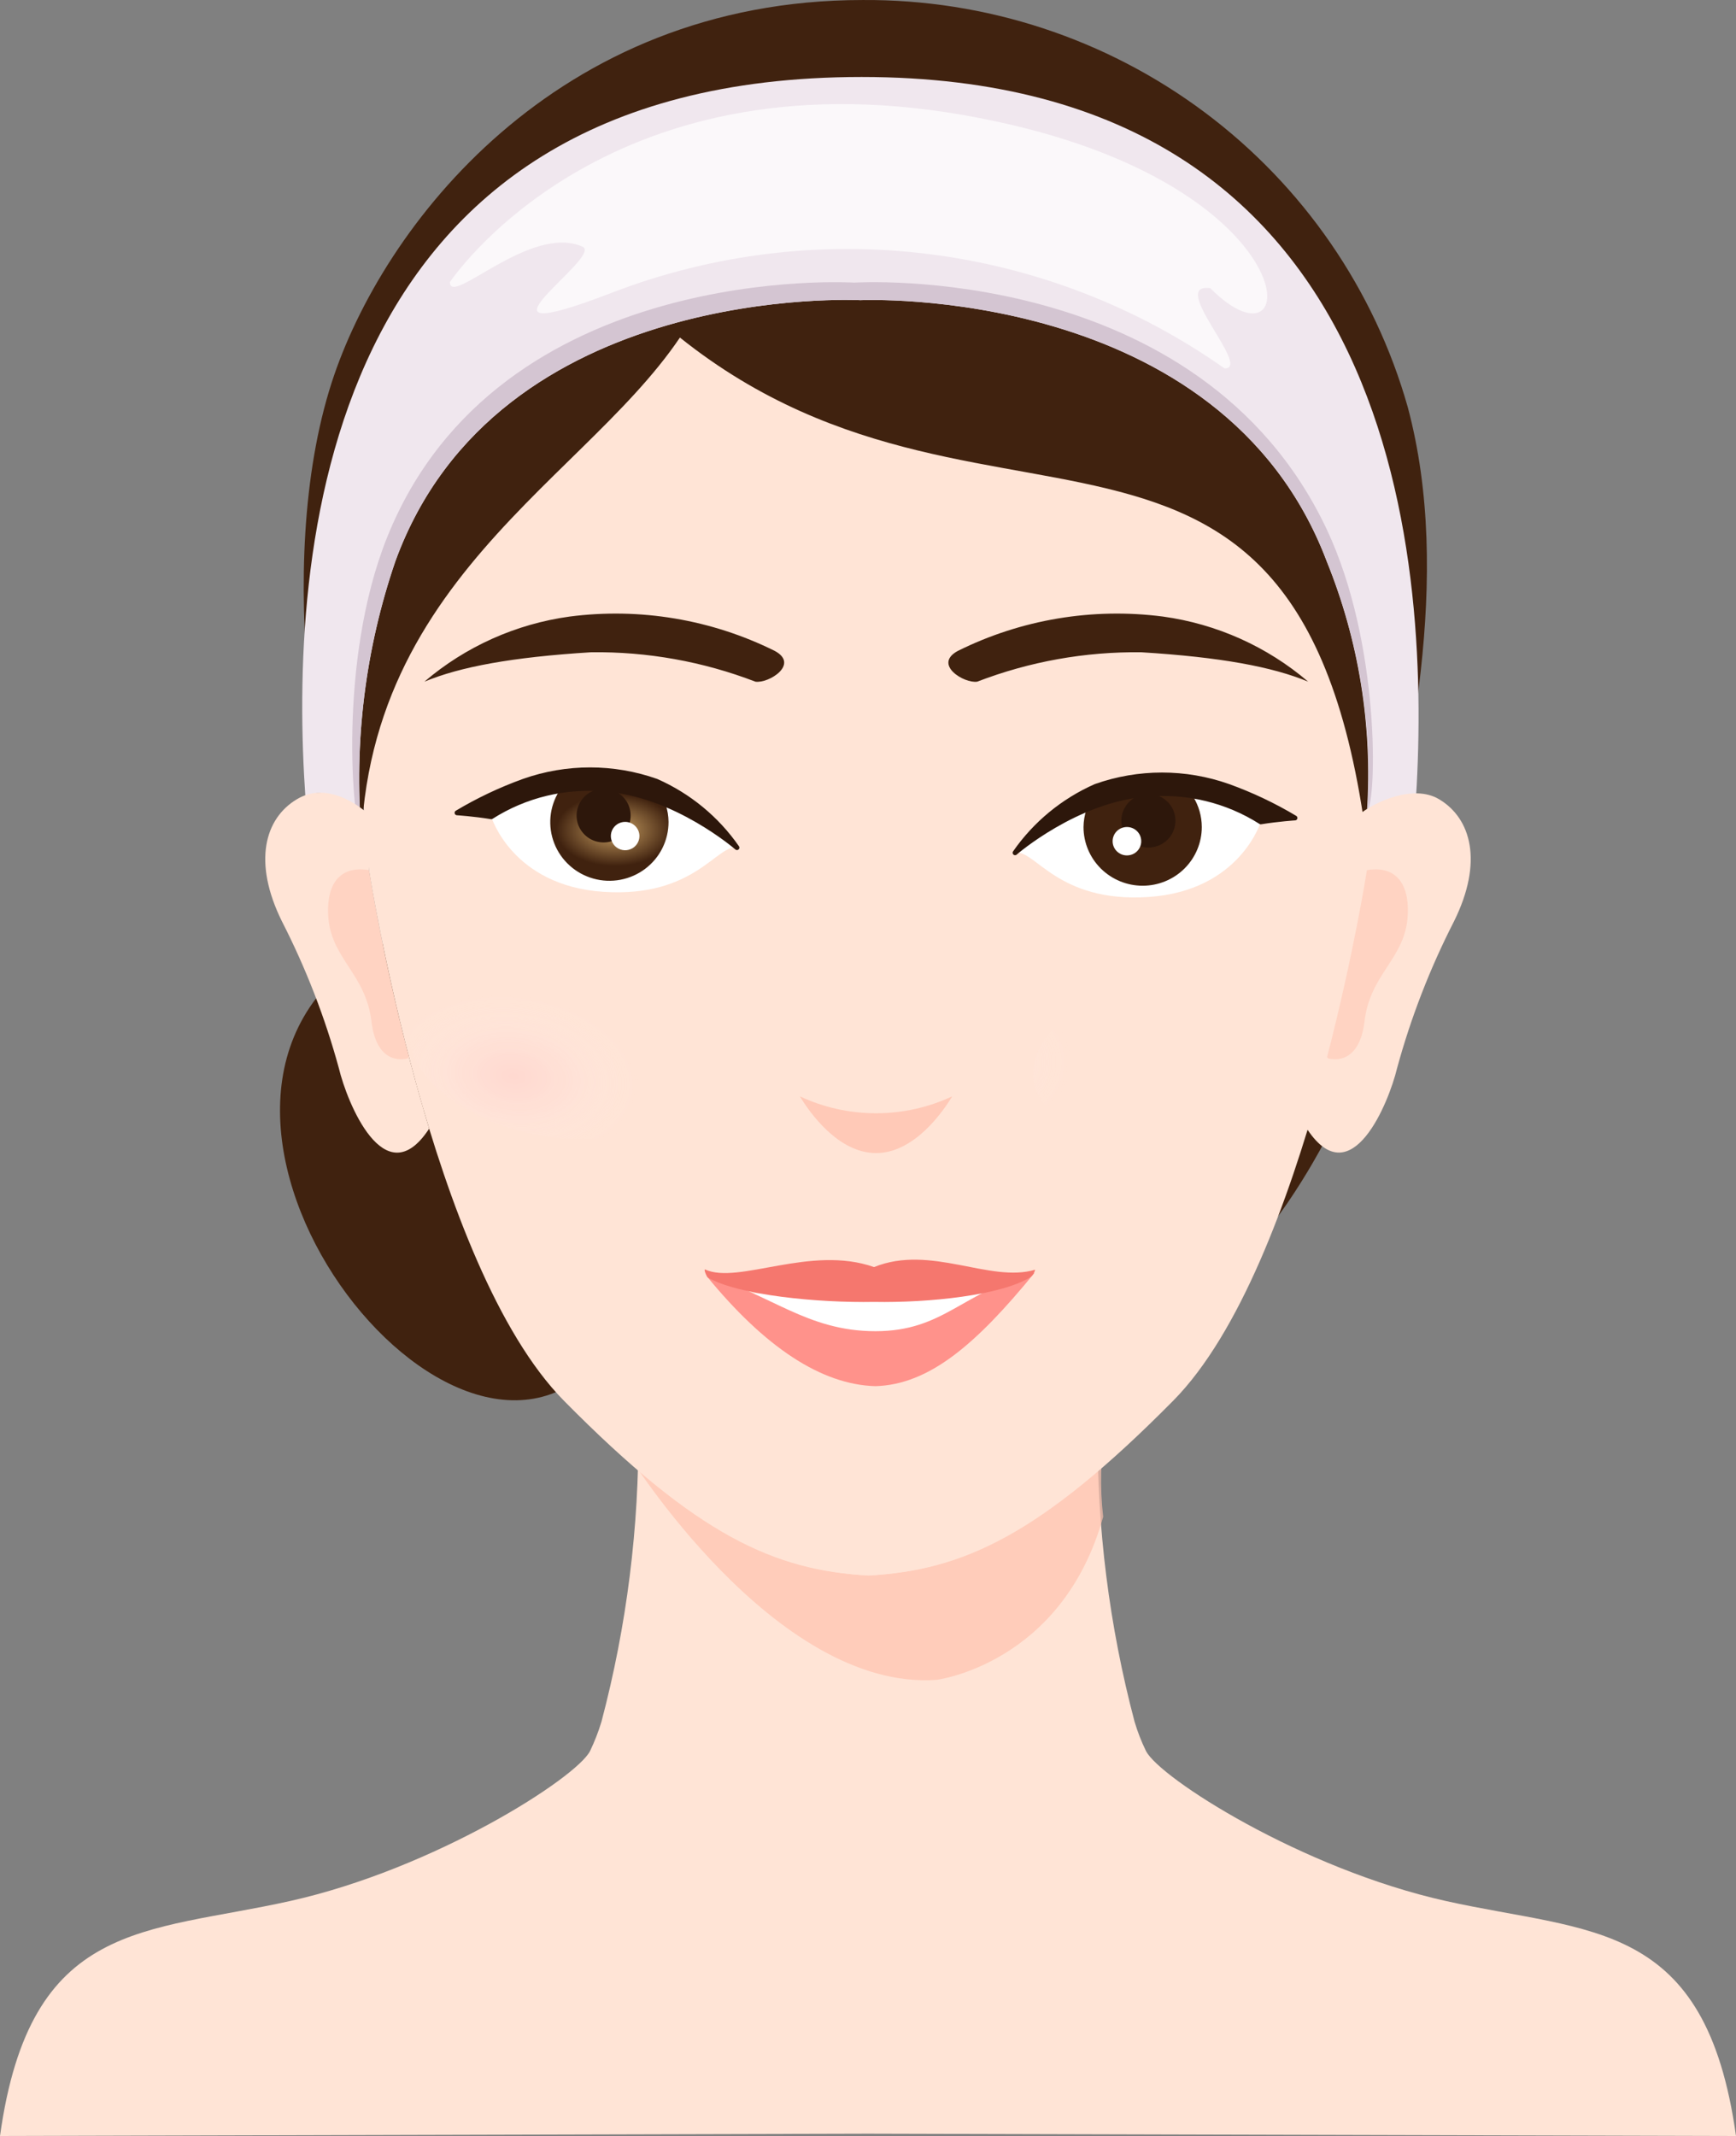
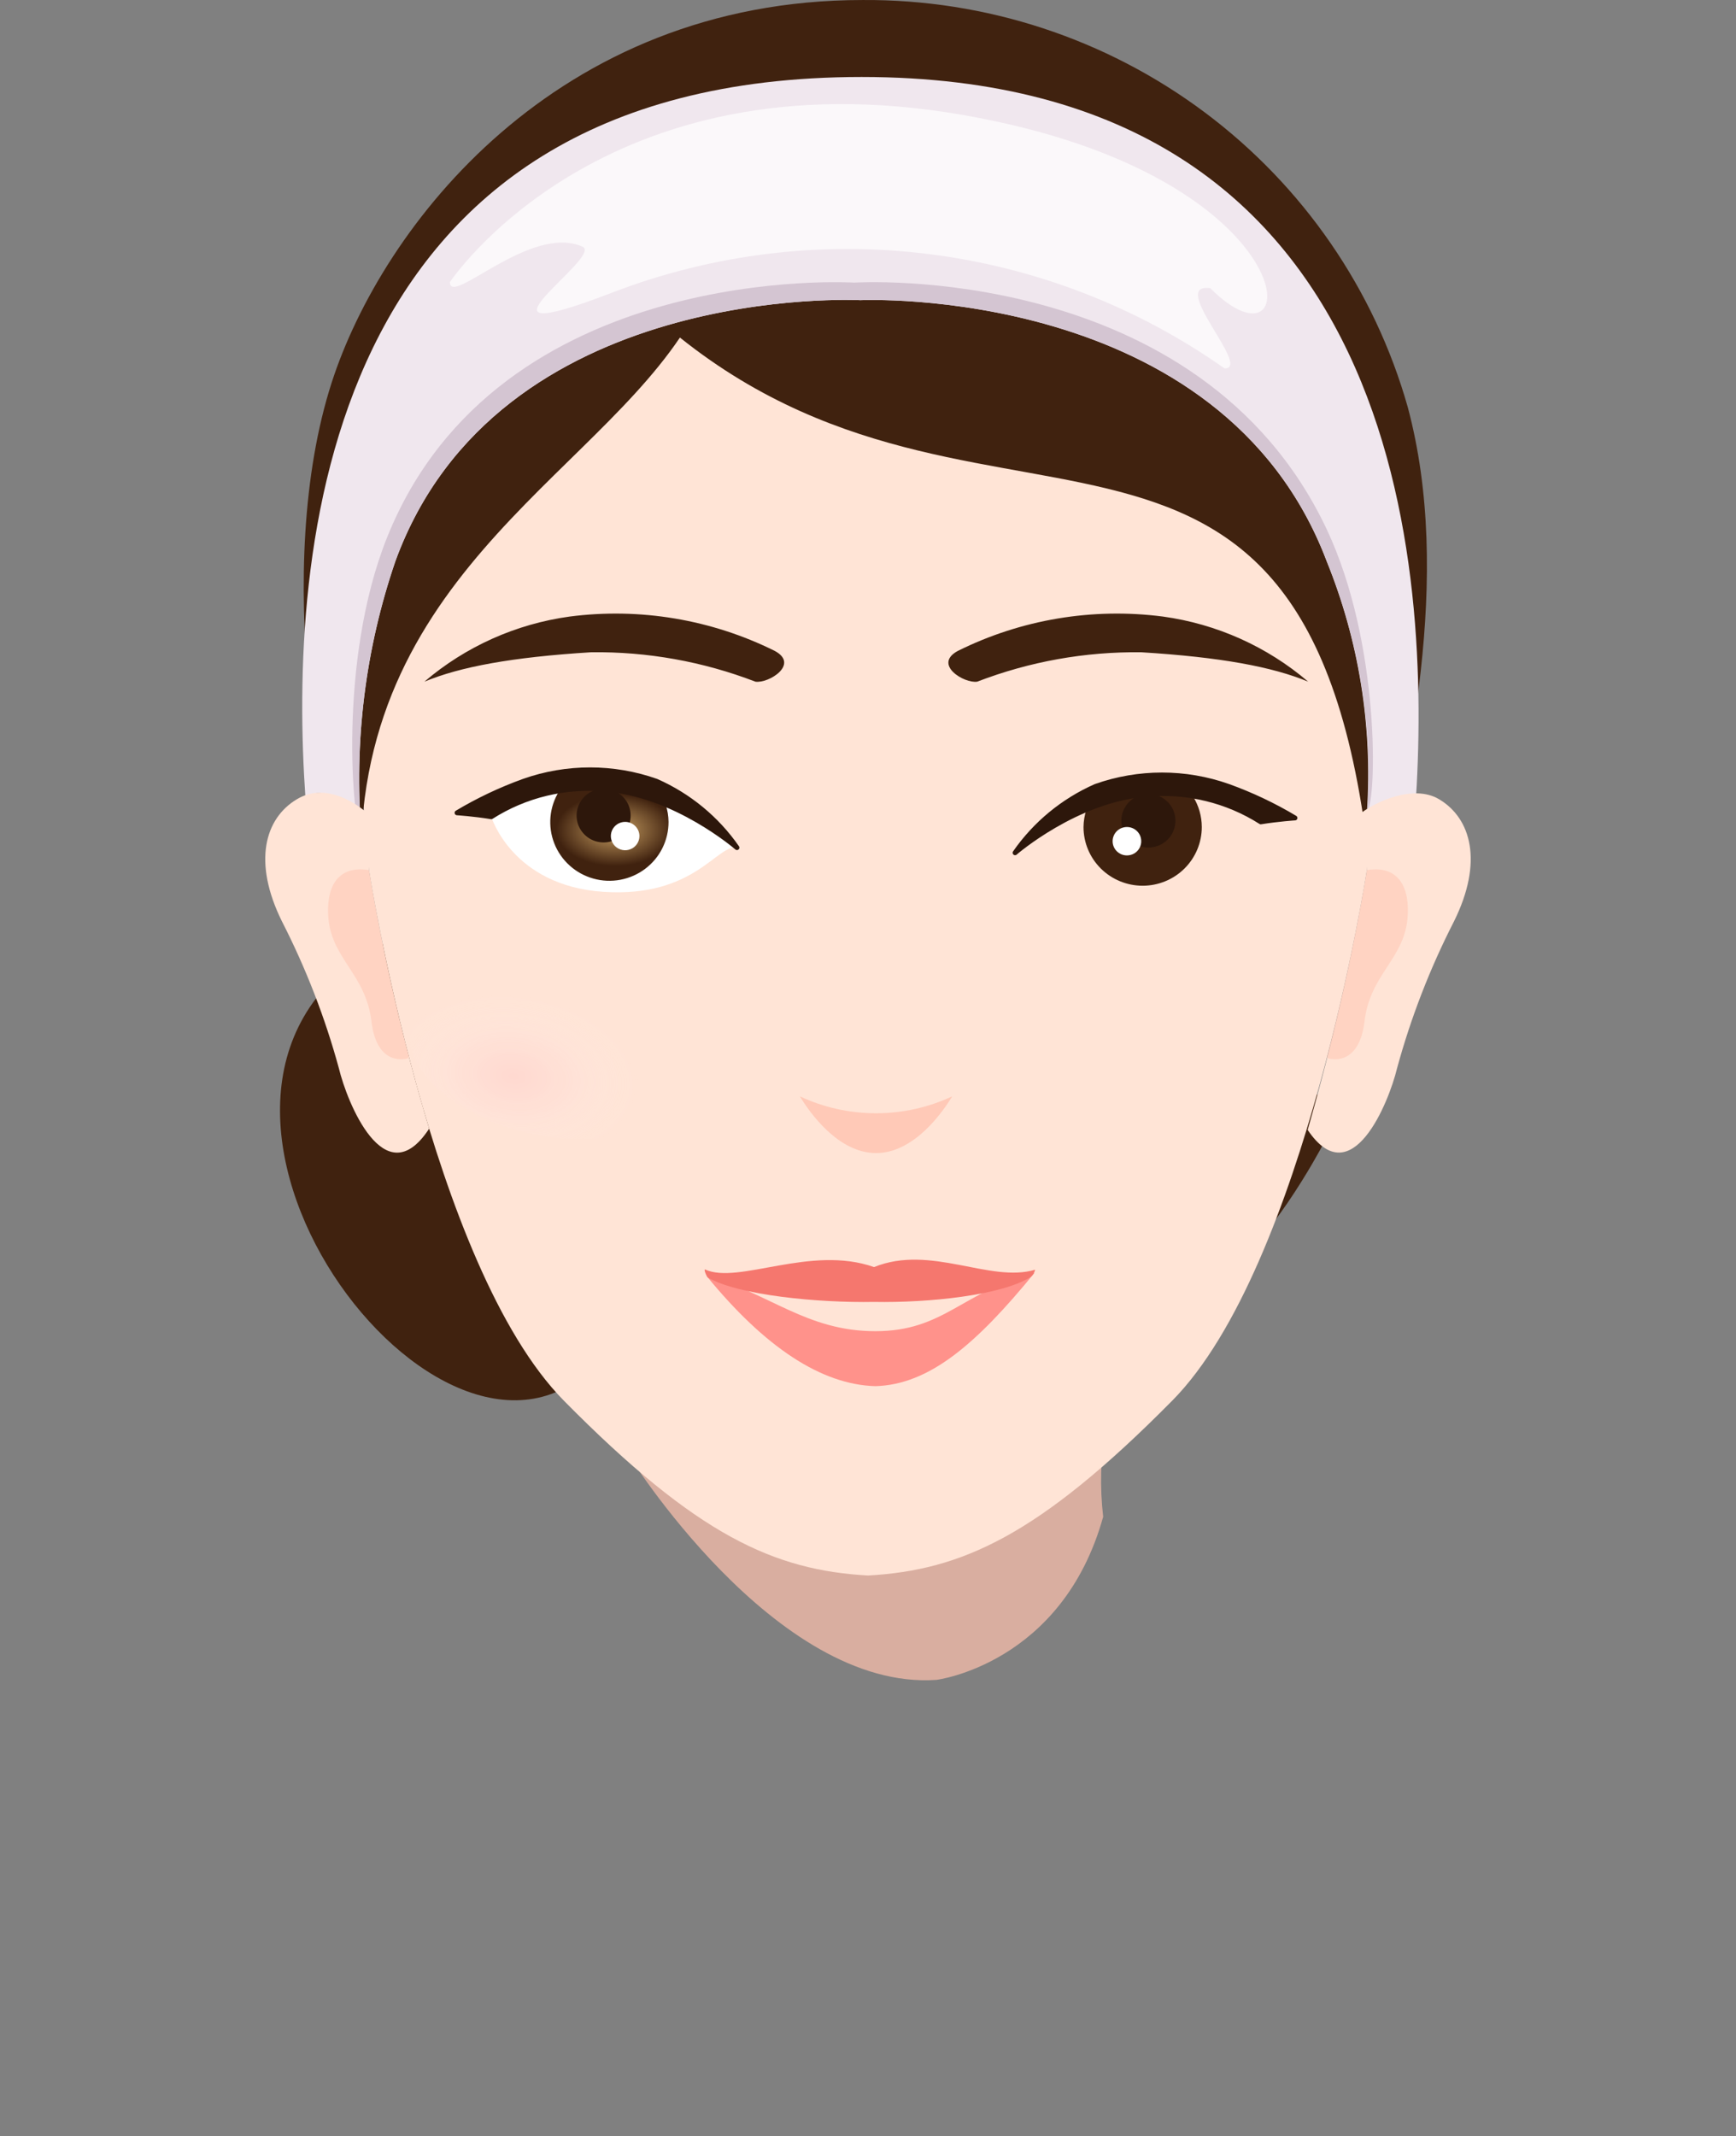
<svg xmlns="http://www.w3.org/2000/svg" width="100" height="123" viewBox="0 0 100 123" fill="none">
  <rect x="0" y="0" width="100" height="123" fill="#808080" stroke="none" />
-   <path d="M83.304 109.472C74.953 107.612 66.791 102.373 66.012 100.829C65.745 100.283 65.525 99.716 65.353 99.134C63.895 93.62 63.181 87.938 63.227 82.237L50.008 81.655H49.992L36.773 82.237C36.819 87.939 36.105 93.622 34.648 99.138C34.473 99.718 34.252 100.285 33.989 100.832C33.209 102.373 25.047 107.612 16.696 109.472C8.344 111.333 1.734 110.519 0 123L50 122.867L100 123C98.258 110.519 91.656 111.325 83.304 109.472Z" fill="#FFE4D6" />
  <path opacity="0.7" d="M53.944 96.734C53.944 96.734 61.185 95.834 63.547 87.341C63.348 85.628 63.396 83.896 63.689 82.197L60.893 82.034C57.106 84.632 53.054 86.91 50.005 86.91C43.882 86.91 36.142 83.687 36.142 83.687C36.142 83.687 44.619 97.384 53.944 96.734Z" fill="#FFC2AF" />
  <path d="M76.164 65.992C76.164 65.992 72.816 72.323 70.164 73.301C67.512 74.279 71.374 62.801 71.374 62.801L77.117 63.097L76.164 65.992Z" fill="#40220F" />
  <path d="M21.416 54.67C7.047 63.337 25.567 88.109 34.442 78.425C39.107 73.343 31.624 48.52 21.416 54.67Z" fill="#40220F" />
  <path d="M77.603 26.082C74.074 14.958 63.558 6.365 49.057 6.365C39.893 6.365 29.725 12.035 25.18 19.438C18.763 29.905 21.266 50.157 21.266 50.157C21.266 50.157 24.803 72.88 32.485 80.661C40.166 88.442 44.608 90.421 50.002 90.725C55.397 90.421 59.83 88.435 67.52 80.661C75.21 72.886 78.729 50.157 78.729 50.157C78.729 50.157 80.612 35.554 77.603 26.082Z" fill="#FFE4D6" />
-   <path d="M77.663 26.082C74.133 14.958 63.618 6.365 49.117 6.365C39.953 6.365 29.785 12.035 25.24 19.438C18.822 29.905 21.326 50.157 21.326 50.157C21.326 50.157 24.863 72.88 32.544 80.661C40.225 88.442 44.667 90.421 50.062 90.725C55.456 90.421 59.889 88.435 67.579 80.661C75.269 72.886 78.788 50.157 78.788 50.157C78.788 50.157 80.672 35.554 77.663 26.082Z" fill="#FFE4D6" />
  <path d="M56.29 39.254C59.306 38.093 62.518 37.518 65.752 37.561C70.31 37.84 73.301 38.399 75.356 39.254C72.988 37.231 70.083 35.929 66.988 35.504C62.938 34.979 58.822 35.669 55.171 37.484C53.73 38.267 55.544 39.369 56.29 39.254Z" fill="#40220F" />
  <path d="M43.514 39.254C40.498 38.093 37.285 37.517 34.051 37.56C29.493 37.84 26.502 38.399 24.447 39.254C26.815 37.231 29.721 35.929 32.816 35.504C36.866 34.979 40.982 35.669 44.633 37.484C46.066 38.259 44.268 39.369 43.514 39.254Z" fill="#40220F" />
  <path d="M49.692 0.001C32.03 0.001 22.013 13.017 19.104 22.037C15.69 32.634 18.373 47.993 20.985 53.149C18.905 34.394 33.216 28.252 39.166 19.438C57.644 34.213 76.76 17.622 79.18 53.141C81.094 44.328 83.713 33.252 81.094 23.451C79.173 16.668 75.059 10.699 69.385 6.462C63.712 2.225 56.793 -0.045 49.692 0.001Z" fill="#40220F" />
  <path d="M42.451 48.816C42.451 48.816 38.905 45.732 34.861 45.445C32.556 45.231 30.246 45.79 28.298 47.032C28.298 47.032 29.5 51.009 34.77 51.356C40.039 51.704 41.316 48.577 42.451 48.816Z" fill="white" />
  <path d="M32.202 45.568C31.926 46.013 31.758 46.516 31.71 47.037C31.663 47.558 31.739 48.082 31.93 48.569C32.122 49.057 32.425 49.493 32.816 49.844C33.206 50.195 33.674 50.452 34.181 50.593C34.689 50.735 35.222 50.758 35.74 50.66C36.258 50.562 36.746 50.347 37.165 50.03C37.585 49.714 37.925 49.305 38.158 48.836C38.391 48.367 38.512 47.85 38.51 47.327C38.506 46.987 38.45 46.648 38.344 46.324C37.24 45.844 36.063 45.55 34.862 45.453C33.974 45.388 33.081 45.426 32.202 45.568Z" fill="url(#paint0_radial_2055_10793)" />
  <path d="M36.329 46.966C36.329 47.272 36.238 47.571 36.067 47.825C35.895 48.08 35.652 48.278 35.367 48.395C35.082 48.512 34.769 48.542 34.467 48.483C34.164 48.423 33.887 48.276 33.669 48.059C33.451 47.843 33.303 47.567 33.243 47.267C33.183 46.967 33.214 46.656 33.332 46.374C33.45 46.091 33.65 45.85 33.906 45.68C34.163 45.51 34.464 45.42 34.772 45.42C35.185 45.42 35.581 45.584 35.873 45.873C36.165 46.163 36.329 46.556 36.329 46.966Z" fill="#2D170B" />
  <path d="M36.833 48.144C36.833 48.306 36.785 48.463 36.694 48.598C36.604 48.732 36.475 48.837 36.325 48.898C36.175 48.96 36.009 48.977 35.85 48.945C35.69 48.914 35.544 48.836 35.428 48.722C35.313 48.608 35.235 48.463 35.203 48.305C35.171 48.147 35.187 47.982 35.248 47.833C35.31 47.684 35.416 47.556 35.551 47.466C35.686 47.376 35.845 47.328 36.007 47.327C36.116 47.327 36.223 47.348 36.323 47.389C36.423 47.43 36.514 47.49 36.591 47.566C36.667 47.642 36.728 47.732 36.77 47.831C36.811 47.93 36.833 48.037 36.833 48.144Z" fill="white" />
  <path d="M30.167 44.987C32.638 44.112 35.339 44.112 37.811 44.987C39.682 45.814 41.288 47.137 42.451 48.81C42.451 48.81 38.905 45.732 34.861 45.444C32.556 45.233 30.247 45.792 28.299 47.032C27.279 46.867 26.327 46.806 26.327 46.806C27.545 46.078 28.831 45.469 30.167 44.987Z" fill="#2D170B" stroke="#2D170B" stroke-width="0.28" stroke-linecap="round" stroke-linejoin="round" />
-   <path d="M58.472 49.111C58.472 49.111 62.018 46.027 66.062 45.741C68.367 45.527 70.678 46.085 72.625 47.327C72.625 47.327 71.423 51.304 66.154 51.652C60.884 51.999 59.607 48.872 58.472 49.111Z" fill="white" />
  <path d="M68.722 45.864C69.052 46.393 69.227 47.002 69.228 47.624C69.228 48.52 68.869 49.38 68.23 50.014C67.591 50.648 66.724 51.004 65.821 51.004C64.918 51.004 64.051 50.648 63.412 50.014C62.773 49.38 62.414 48.52 62.414 47.624C62.418 47.283 62.474 46.945 62.58 46.621C63.684 46.14 64.86 45.846 66.061 45.748C66.949 45.684 67.843 45.722 68.722 45.864Z" fill="url(#paint1_radial_2055_10793)" />
  <path d="M64.594 47.262C64.594 47.672 64.758 48.064 65.05 48.354C65.342 48.644 65.738 48.807 66.151 48.807C66.564 48.807 66.96 48.644 67.253 48.354C67.545 48.065 67.709 47.672 67.71 47.262C67.71 46.852 67.545 46.458 67.253 46.169C66.961 45.879 66.564 45.716 66.151 45.716C65.738 45.716 65.342 45.879 65.05 46.169C64.758 46.459 64.594 46.852 64.594 47.262Z" fill="#2D170B" />
  <path d="M64.091 48.44C64.091 48.547 64.112 48.654 64.153 48.753C64.195 48.853 64.255 48.943 64.332 49.019C64.409 49.095 64.5 49.156 64.6 49.197C64.7 49.238 64.808 49.259 64.916 49.258C65.025 49.258 65.132 49.237 65.232 49.196C65.332 49.155 65.422 49.095 65.499 49.019C65.575 48.943 65.636 48.852 65.677 48.753C65.719 48.654 65.74 48.547 65.739 48.44C65.739 48.223 65.653 48.015 65.498 47.862C65.344 47.709 65.135 47.623 64.916 47.623C64.808 47.623 64.701 47.644 64.6 47.684C64.5 47.725 64.409 47.785 64.333 47.861C64.256 47.937 64.195 48.027 64.154 48.127C64.112 48.226 64.091 48.332 64.091 48.44Z" fill="white" />
  <path d="M70.757 45.283C68.285 44.407 65.584 44.407 63.113 45.283C61.241 46.11 59.636 47.432 58.472 49.106C58.472 49.106 62.018 46.028 66.062 45.74C68.367 45.529 70.677 46.088 72.625 47.327C73.644 47.163 74.596 47.102 74.596 47.102C73.379 46.374 72.093 45.764 70.757 45.283Z" fill="#2D170B" stroke="#2D170B" stroke-width="0.28" stroke-linecap="round" stroke-linejoin="round" />
-   <path d="M43.031 74.476H56.795C56.038 75.45 55.061 76.234 53.943 76.766C52.824 77.297 51.596 77.56 50.356 77.534C47.615 77.46 45.002 76.369 43.031 74.476V74.476Z" fill="white" />
  <path d="M40.704 73.481C44.06 77.585 47.316 79.734 50.424 79.821C53.532 79.734 56.233 77.404 59.589 73.3C55.421 74.369 54.393 76.656 50.424 76.656C46.455 76.656 44.358 74.476 40.704 73.481Z" fill="#FF928B" />
  <path d="M50.348 72.964C46.693 71.672 42.534 73.983 40.619 73.103C40.52 73.063 40.694 73.519 40.785 73.572C42.567 74.591 47.116 75.028 50.346 74.97C53.552 75.028 57.671 74.584 59.345 73.552C59.488 73.445 59.588 73.29 59.626 73.116C57.026 73.893 53.613 71.64 50.348 72.964Z" fill="#F5776E" />
  <path d="M49.632 4.433C18.251 4.433 16.642 32.15 17.596 45.956C18.963 44.878 20.268 47.09 20.828 48.068C20.378 42.74 21.041 37.377 22.776 32.315C28.659 16.177 49.565 17.285 49.565 17.285C49.565 17.285 70.364 16.331 76.422 32.315C78.271 36.88 79.064 41.798 78.742 46.708C79.256 46.132 80.738 46.313 81.526 46.576C82.478 32.783 80.945 4.433 49.632 4.433Z" fill="#F0E7EE" />
  <path d="M76.421 30.473C69.112 14.99 49.209 16.274 49.209 16.274C49.209 16.274 28.7 14.974 22.296 30.951C19.453 38.037 20.307 47.493 20.82 48.069C20.377 42.74 21.043 37.377 22.776 32.315C28.66 16.174 49.565 17.285 49.565 17.285C49.565 17.285 70.364 16.331 76.421 32.315C78.277 36.868 79.078 41.777 78.766 46.678C79.288 46.111 79.545 37.092 76.421 30.473Z" fill="#D4C5D2" />
  <path opacity="0.7" d="M25.916 16.244C25.916 16.244 34.699 3.002 55.464 6.62C75.724 10.148 75.256 22.168 69.717 16.594C67.247 16.257 72.153 21.248 70.537 21.215C65.479 17.65 59.608 15.385 53.45 14.624C47.293 13.863 41.041 14.629 35.255 16.854C25.9 20.452 34.832 14.773 33.556 14.206C30.573 12.864 25.916 17.695 25.916 16.244Z" fill="white" />
  <path d="M21.266 50.156C21.266 50.156 21.249 48.919 21.116 46.784C20.147 45.975 18.565 45.148 17.107 46.02C15.251 47.121 14.546 49.638 16.244 53.063C17.628 55.767 18.727 58.605 19.525 61.532C19.981 63.439 22.135 68.838 24.671 65.067C24.688 65.042 24.704 65.009 24.721 64.985C23.256 60.119 22.102 55.166 21.266 50.156Z" fill="#FFE4D6" />
  <path opacity="0.5" d="M21.264 50.156C21.264 50.139 21.261 50.123 21.256 50.107C19.342 49.794 18.77 51.224 18.919 52.898C19.139 55.25 21.074 56.105 21.397 58.818C21.72 61.531 23.494 60.943 23.494 60.943C23.494 60.943 23.51 60.918 23.552 60.869C22.01 54.941 21.264 50.156 21.264 50.156Z" fill="#FFC2AF" />
-   <path d="M78.732 50.156C78.736 49.071 78.56 47.993 78.21 46.965C79.18 46.16 81.431 45.148 82.892 46.021C84.748 47.122 85.453 49.639 83.754 53.059C82.37 55.763 81.27 58.601 80.472 61.528C80.016 63.435 77.863 68.834 75.326 65.064C75.31 65.038 75.293 65.006 75.277 64.985C76.742 60.119 77.895 55.166 78.732 50.156Z" fill="#FFE4D6" />
+   <path d="M78.732 50.156C78.736 49.071 78.56 47.993 78.21 46.965C79.18 46.16 81.431 45.148 82.892 46.021C84.748 47.122 85.453 49.639 83.754 53.059C82.37 55.763 81.27 58.601 80.472 61.528C80.016 63.435 77.863 68.834 75.326 65.064C76.742 60.119 77.895 55.166 78.732 50.156Z" fill="#FFE4D6" />
  <path opacity="0.5" d="M78.732 50.156C78.732 50.139 78.735 50.123 78.74 50.107C80.655 49.794 81.226 51.224 81.077 52.898C80.857 55.25 78.922 56.105 78.599 58.818C78.276 61.531 76.503 60.943 76.503 60.943C76.503 60.943 76.487 60.918 76.445 60.869C77.983 54.941 78.732 50.156 78.732 50.156Z" fill="#FFC2AF" />
  <path opacity="0.15" d="M39.643 62.39C39.112 64.911 35.11 66.22 30.684 65.3C26.259 64.381 23.111 61.592 23.633 59.068C24.155 56.543 28.166 55.235 32.588 56.156C37.01 57.078 40.165 59.857 39.643 62.39Z" fill="url(#paint2_radial_2055_10793)" />
-   <path opacity="0.15" d="M59.569 62.39C60.1 64.911 64.102 66.22 68.524 65.3C72.946 64.381 76.098 61.593 75.576 59.067C75.054 56.54 71.046 55.235 66.621 56.156C62.196 57.078 59.047 59.857 59.569 62.39Z" fill="url(#paint3_radial_2055_10793)" />
  <path d="M46.075 63.133C47.447 63.775 48.946 64.107 50.463 64.107C51.98 64.107 53.478 63.775 54.85 63.133C54.301 64.041 52.653 66.399 50.463 66.399C48.273 66.399 46.624 64.041 46.075 63.133Z" fill="#FFC2AF" fill-opacity="0.8" />
  <defs>
    <radialGradient id="paint0_radial_2055_10793" cx="0" cy="0" r="1" gradientUnits="userSpaceOnUse" gradientTransform="translate(35.427 47.799) scale(3.405 2.072)">
      <stop offset="0.001" stop-color="#C9A063" />
      <stop offset="1" stop-color="#40220F" />
    </radialGradient>
    <radialGradient id="paint1_radial_2055_10793" cx="0" cy="0" r="1" gradientUnits="userSpaceOnUse" gradientTransform="translate(65.499 42.396) rotate(180) scale(3.405 2.067)">
      <stop offset="0.001" stop-color="#C9A063" />
      <stop offset="1" stop-color="#40220F" />
    </radialGradient>
    <radialGradient id="paint2_radial_2055_10793" cx="0" cy="0" r="1" gradientUnits="userSpaceOnUse" gradientTransform="translate(29.594 61.981) rotate(7.143) scale(7.44 4.872)">
      <stop stop-color="#FF97AD" />
      <stop offset="0.237" stop-color="#FFB7C6" />
      <stop offset="0.57" stop-color="#FFDEE5" stop-opacity="0.698" />
      <stop offset="0.836" stop-color="#FFF6F8" stop-opacity="0.2" />
      <stop offset="1" stop-color="white" stop-opacity="0" />
    </radialGradient>
    <radialGradient id="paint3_radial_2055_10793" cx="0" cy="0" r="1" gradientUnits="userSpaceOnUse" gradientTransform="translate(54.463 61.599) rotate(172.857) scale(7.439 4.872)">
      <stop stop-color="#FF97AD" />
      <stop offset="0.237" stop-color="#FFB7C6" />
      <stop offset="0.57" stop-color="#FFDEE5" stop-opacity="0.698" />
      <stop offset="0.836" stop-color="#FFF6F8" stop-opacity="0.2" />
      <stop offset="1" stop-color="white" stop-opacity="0" />
    </radialGradient>
  </defs>
</svg>